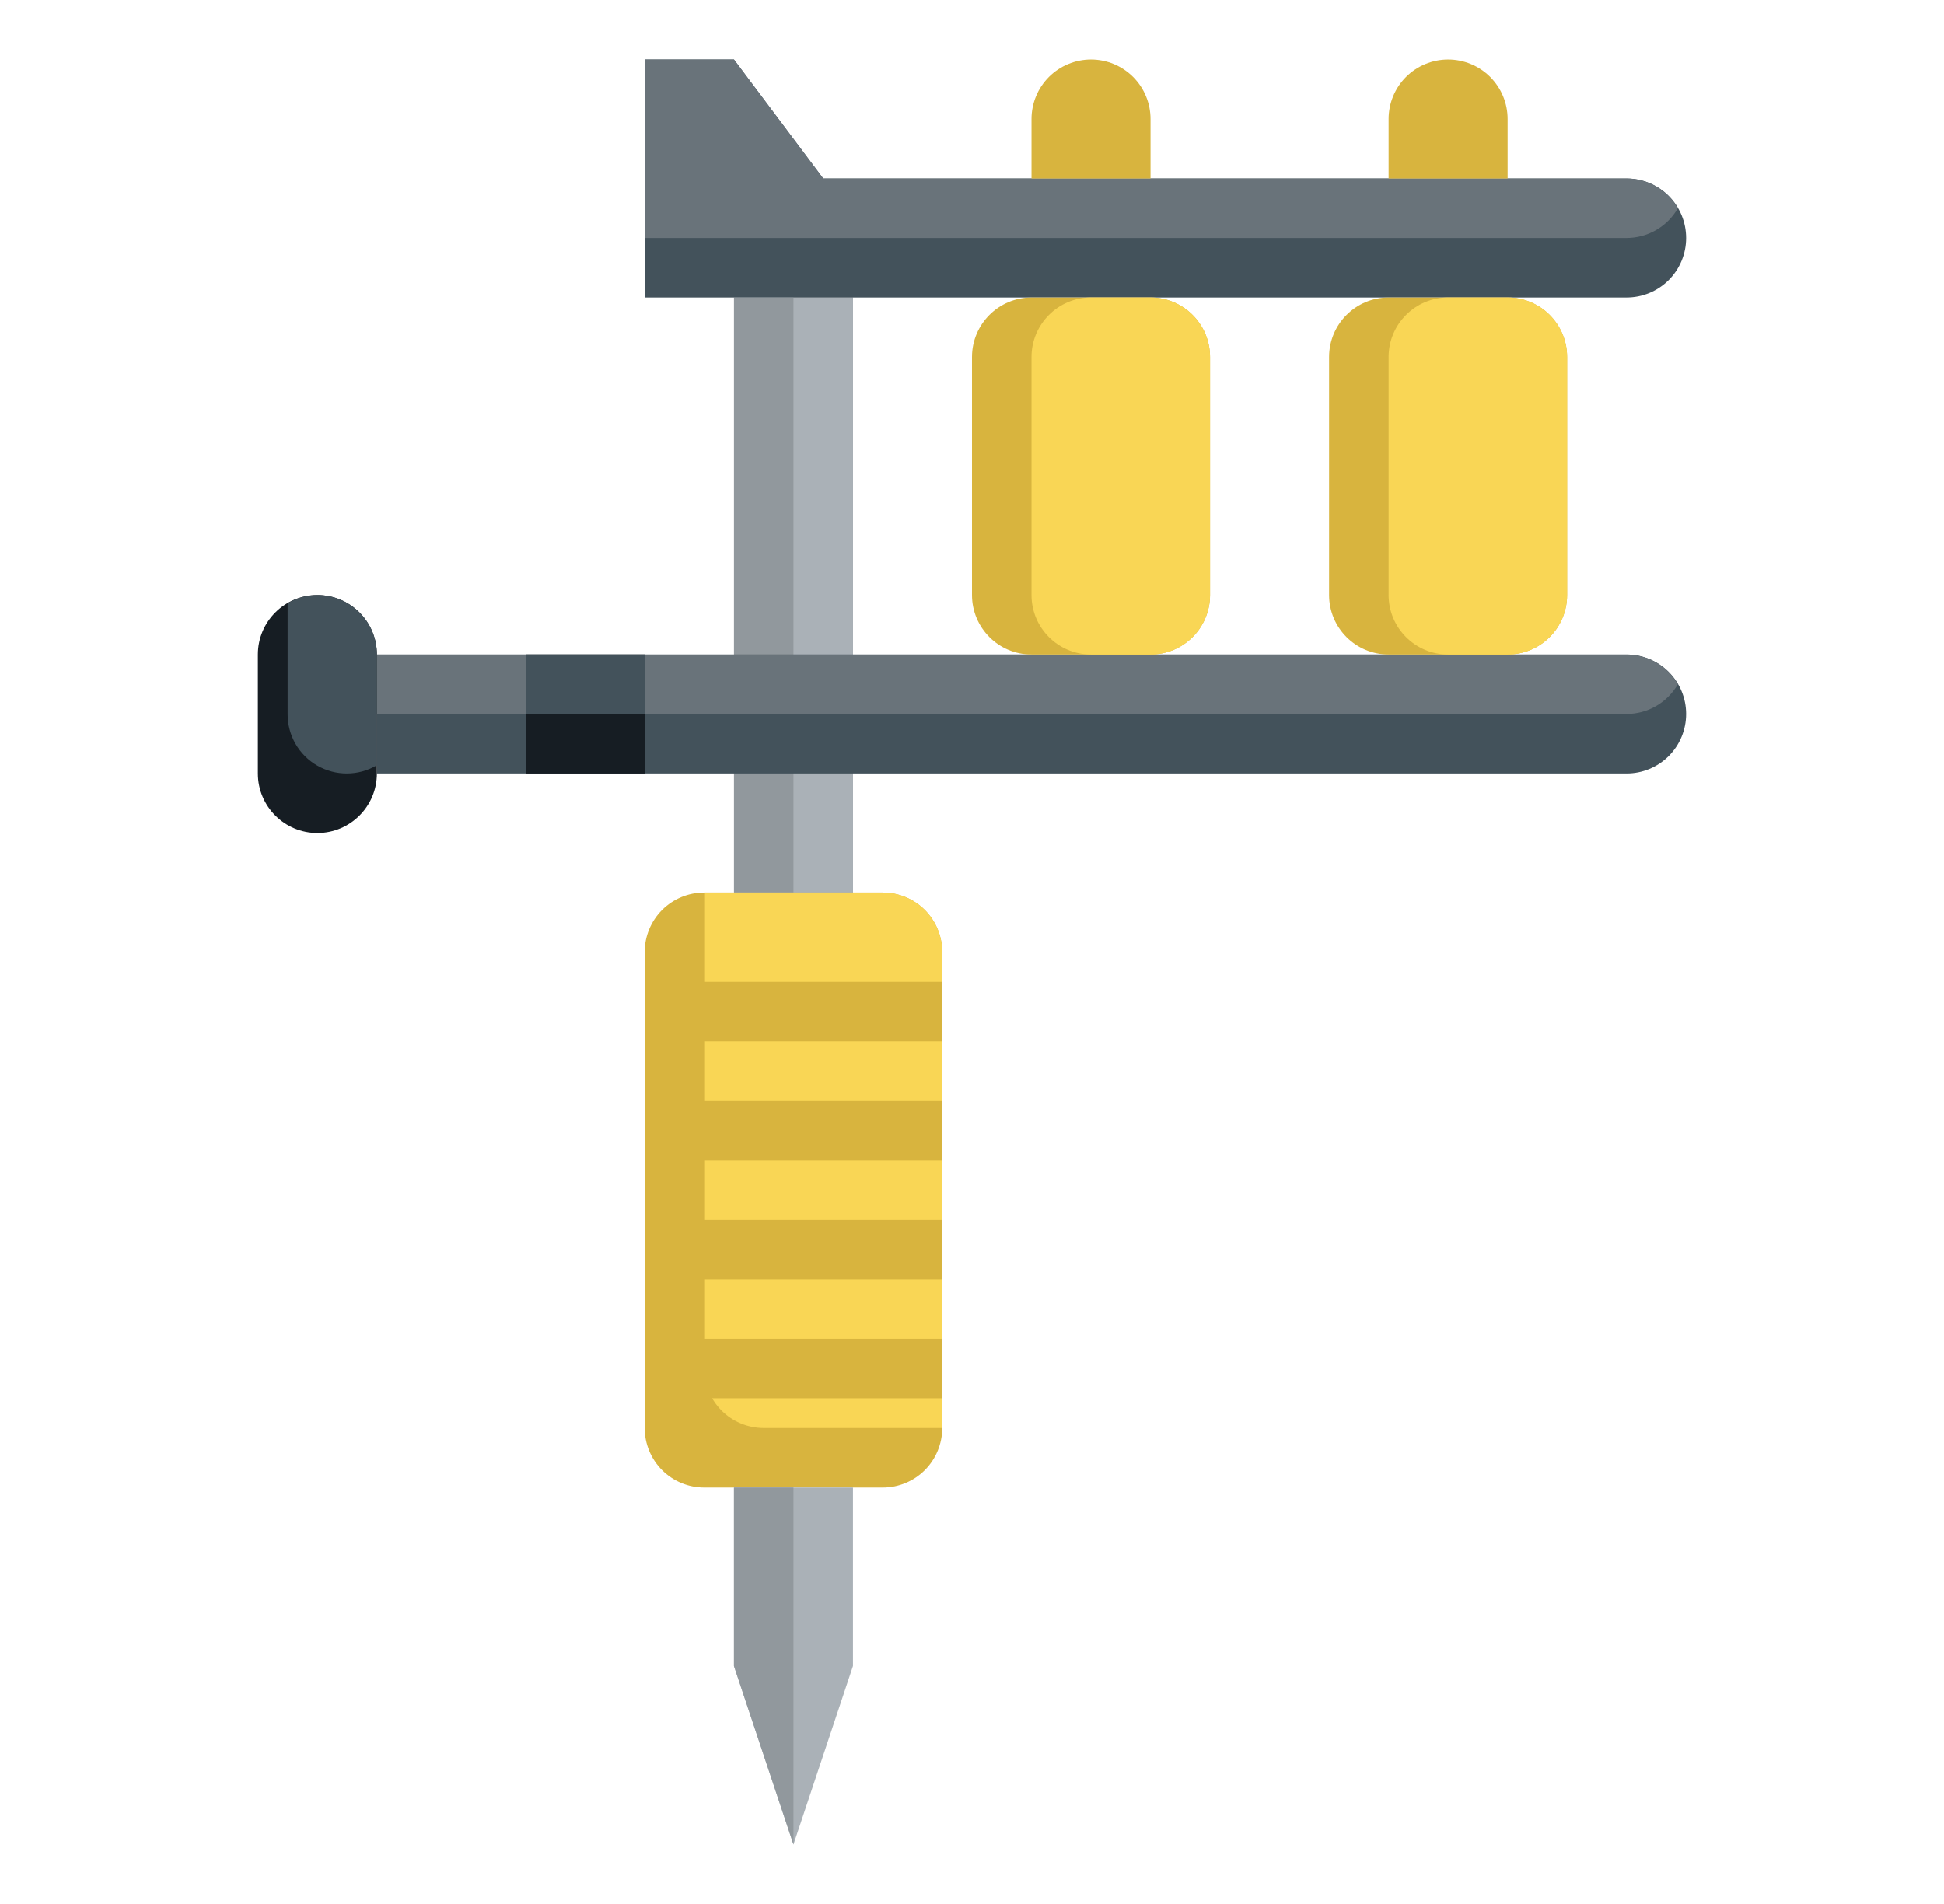
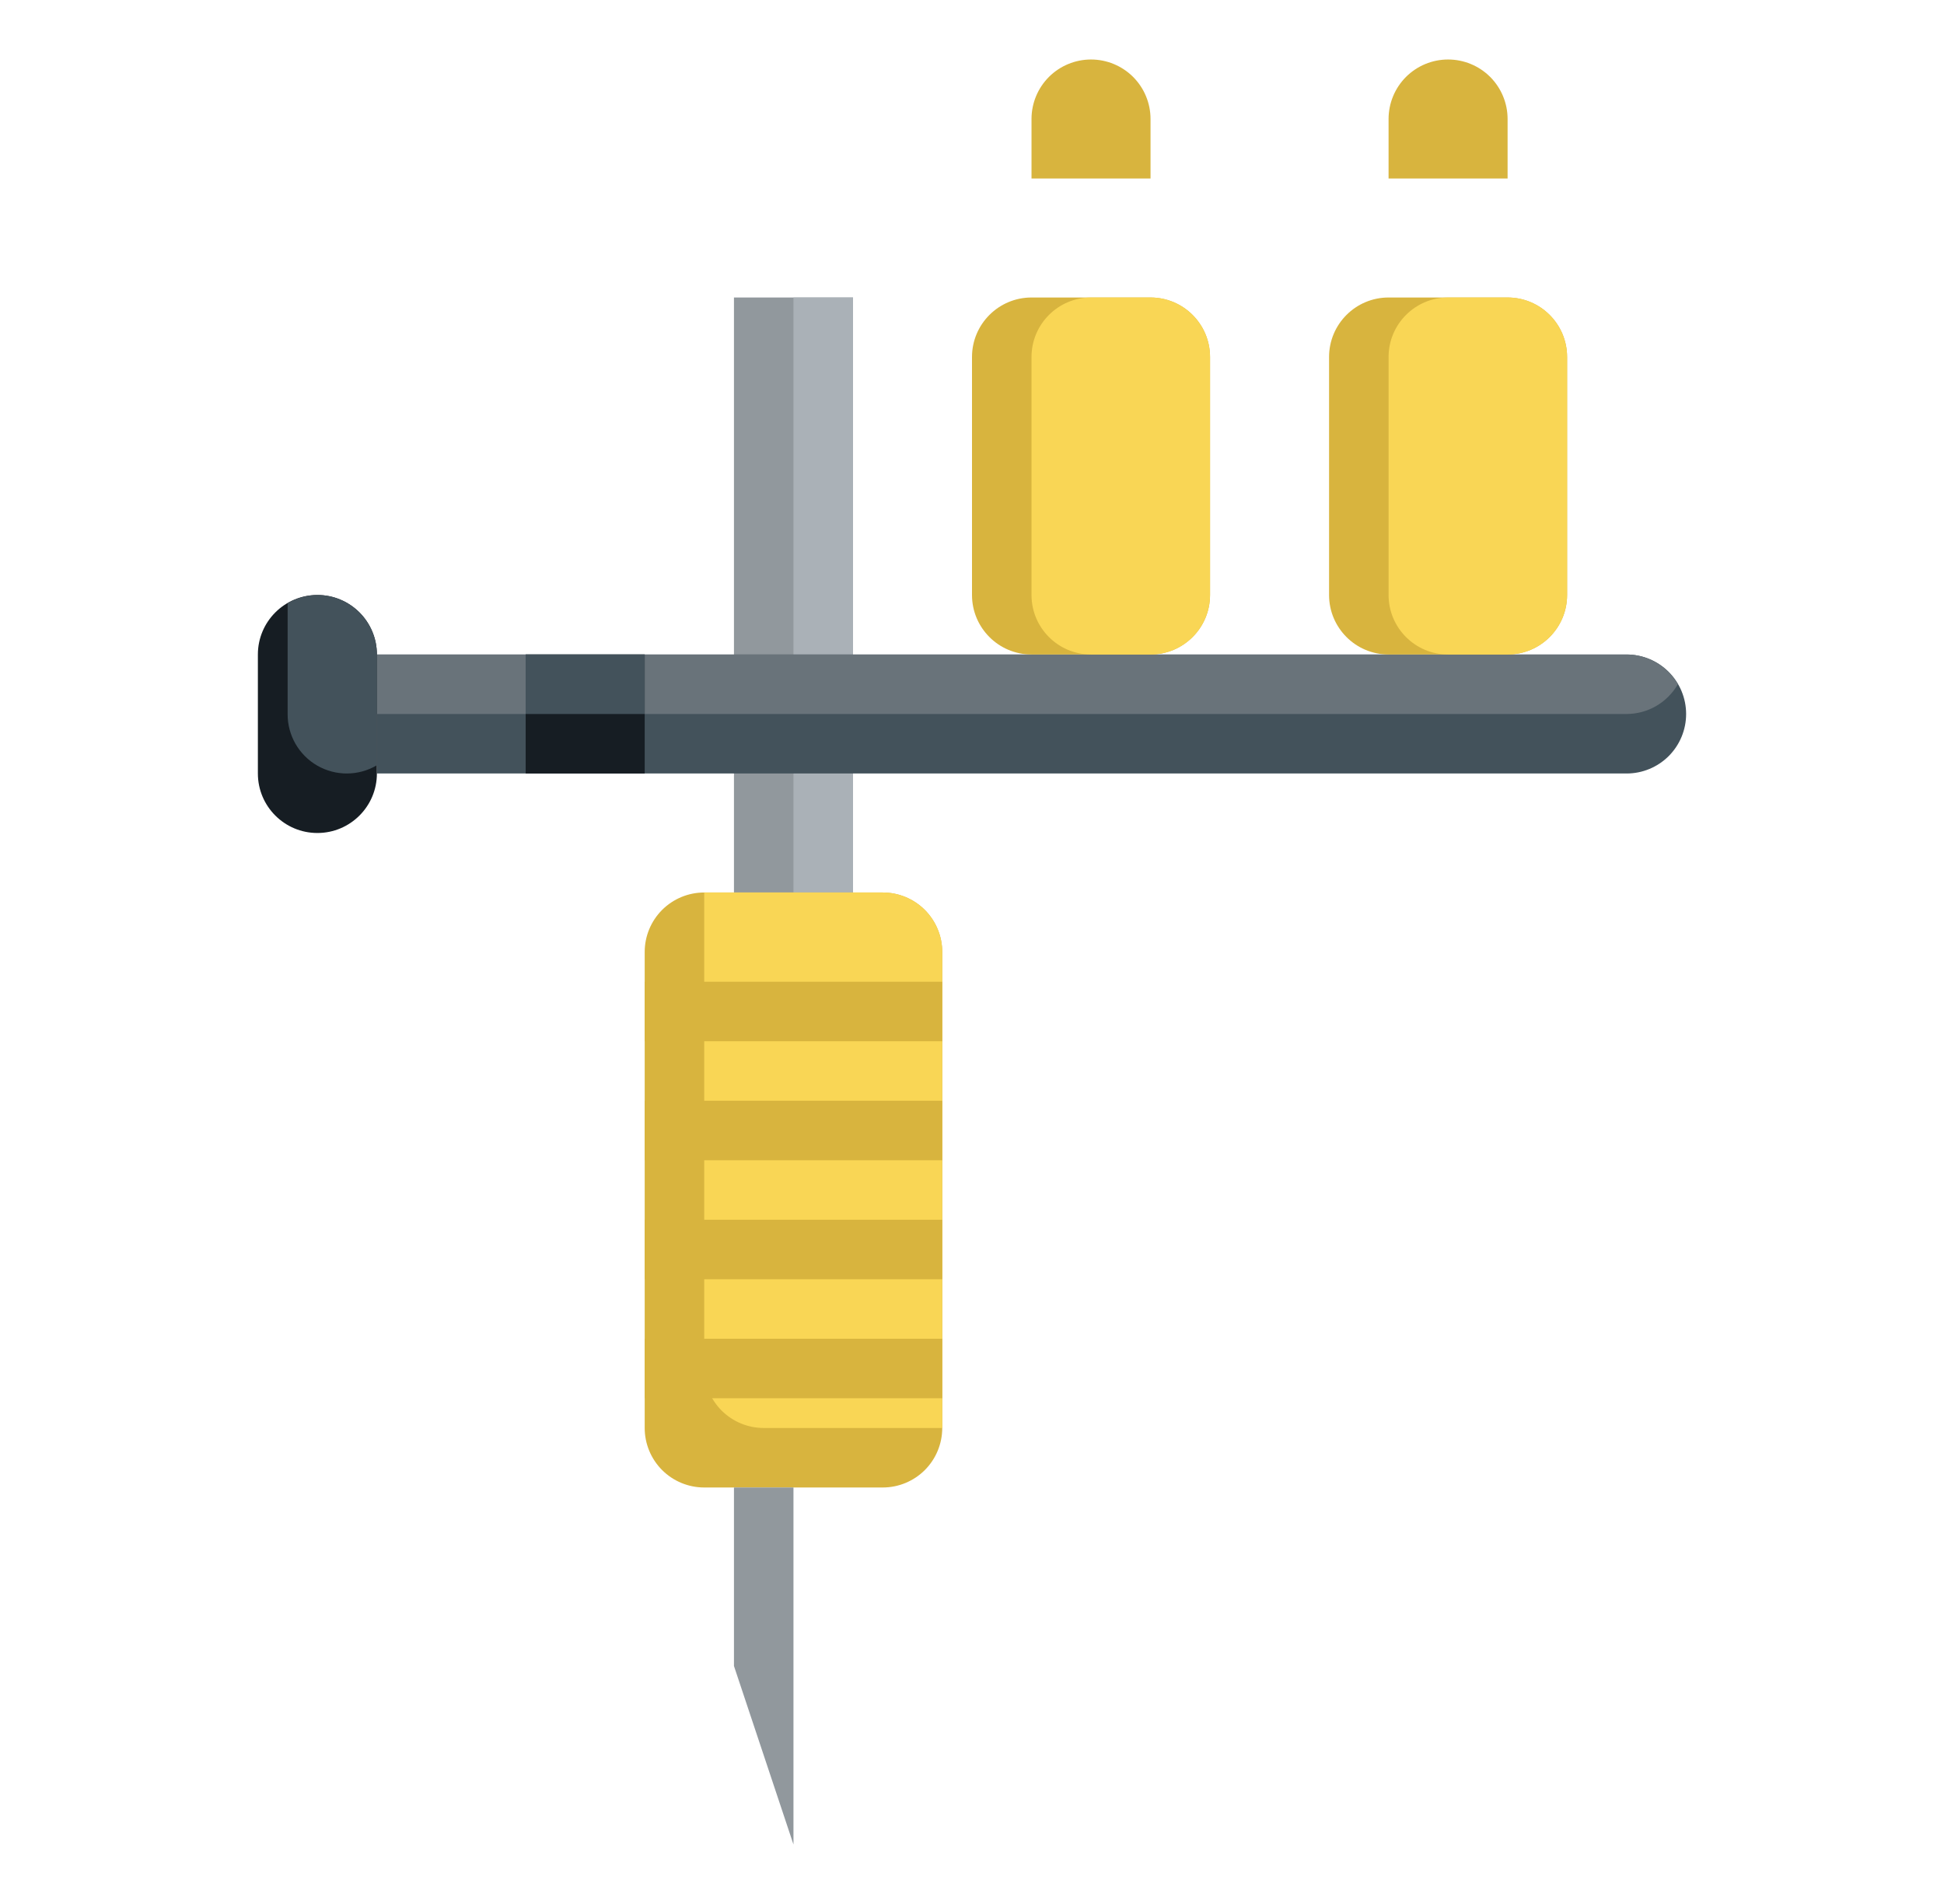
<svg xmlns="http://www.w3.org/2000/svg" width="49" height="48" viewBox="0 0 49 48" fill="none">
  <g style="mix-blend-mode:luminosity">
    <path d="M18.5 7.5H21.5V22.5H18.5V7.5Z" fill="#91989D" />
    <path d="M20 7.5H21.5V22.5H20V7.5Z" fill="#AAB1B7" />
    <path d="M9.5 16.5H41C41.398 16.5 41.779 16.658 42.061 16.939C42.342 17.221 42.5 17.602 42.5 18C42.5 18.398 42.342 18.779 42.061 19.061C41.779 19.342 41.398 19.5 41 19.5H9.5" fill="#43525B" />
    <path d="M42.292 17.25C42.161 17.023 41.973 16.834 41.746 16.702C41.52 16.57 41.262 16.501 41 16.5H9.5V18H41C41.262 17.999 41.52 17.93 41.746 17.798C41.973 17.666 42.161 17.477 42.292 17.25Z" fill="#69737A" />
-     <path d="M41 7.5H16.25V1.5H18.5L20.75 4.5H41C41.398 4.5 41.779 4.658 42.061 4.939C42.342 5.221 42.5 5.602 42.5 6C42.5 6.398 42.342 6.779 42.061 7.061C41.779 7.342 41.398 7.5 41 7.5Z" fill="#43525B" />
-     <path d="M42.292 5.25C42.161 5.023 41.973 4.834 41.746 4.702C41.52 4.57 41.262 4.501 41 4.5H20.75L18.5 1.5H16.25V6H41C41.262 5.999 41.52 5.93 41.746 5.798C41.973 5.666 42.161 5.477 42.292 5.25Z" fill="#69737A" />
    <path d="M22.25 37.5H17.75C17.352 37.5 16.971 37.342 16.689 37.061C16.408 36.779 16.25 36.398 16.25 36V24C16.25 23.602 16.408 23.221 16.689 22.939C16.971 22.658 17.352 22.5 17.75 22.5H22.25C22.648 22.5 23.029 22.658 23.311 22.939C23.592 23.221 23.75 23.602 23.75 24V36C23.75 36.398 23.592 36.779 23.311 37.061C23.029 37.342 22.648 37.5 22.25 37.5Z" fill="#D8B43E" />
    <path d="M22.25 22.5H17.75V34.5C17.75 34.898 17.908 35.279 18.189 35.561C18.471 35.842 18.852 36 19.25 36H23.75V24C23.75 23.602 23.592 23.221 23.311 22.939C23.029 22.658 22.648 22.5 22.25 22.5Z" fill="#F9D655" />
-     <path d="M18.5 37.5V42L20 46.5L21.5 42V37.5" fill="#AAB1B7" />
    <path d="M29 7.5H26C25.172 7.5 24.5 8.172 24.5 9V15C24.5 15.828 25.172 16.5 26 16.5H29C29.828 16.5 30.5 15.828 30.5 15V9C30.5 8.172 29.828 7.5 29 7.5Z" fill="#D8B43E" />
    <path d="M38 7.5H35C34.172 7.5 33.5 8.172 33.5 9V15C33.5 15.828 34.172 16.5 35 16.5H38C38.828 16.5 39.5 15.828 39.5 15V9C39.5 8.172 38.828 7.5 38 7.5Z" fill="#D8B43E" />
    <path d="M35 4.5V3C35 2.602 35.158 2.221 35.439 1.939C35.721 1.658 36.102 1.5 36.5 1.5C36.898 1.5 37.279 1.658 37.561 1.939C37.842 2.221 38 2.602 38 3V4.5" fill="#D8B43E" />
    <path d="M26 4.5V3C26 2.602 26.158 2.221 26.439 1.939C26.721 1.658 27.102 1.5 27.5 1.5C27.898 1.5 28.279 1.658 28.561 1.939C28.842 2.221 29 2.602 29 3V4.5" fill="#D8B43E" />
    <path d="M16.25 24.75H23.75V26.25H16.25V24.75Z" fill="#D8B43E" />
    <path d="M16.25 27.75H23.75V29.25H16.25V27.75Z" fill="#D8B43E" />
    <path d="M16.25 30.75H23.75V32.25H16.25V30.75Z" fill="#D8B43E" />
    <path d="M16.25 33.75H23.75V35.25H16.25V33.75Z" fill="#D8B43E" />
    <path d="M9.5 16.5C9.5 15.672 8.828 15 8 15C7.172 15 6.5 15.672 6.5 16.5V19.5C6.5 20.328 7.172 21 8 21C8.828 21 9.5 20.328 9.5 19.5V16.5Z" fill="#161D23" />
    <path d="M13.25 16.5H16.25V19.5H13.25V16.5Z" fill="#161D23" />
    <path d="M13.25 16.5H16.25V18H13.25V16.5Z" fill="#43525B" />
    <path d="M8 15C7.736 15.002 7.477 15.073 7.25 15.208V18C7.248 18.264 7.317 18.523 7.448 18.752C7.58 18.981 7.77 19.171 7.998 19.302C8.227 19.433 8.487 19.502 8.751 19.5C9.014 19.498 9.273 19.427 9.5 19.292V16.5C9.5 16.102 9.342 15.721 9.061 15.439C8.779 15.158 8.398 15 8 15Z" fill="#43525B" />
    <path d="M38 7.5H36.5C35.672 7.5 35 8.172 35 9V15C35 15.828 35.672 16.5 36.5 16.5H38C38.828 16.5 39.5 15.828 39.5 15V9C39.5 8.172 38.828 7.5 38 7.5Z" fill="#F9D655" />
    <path d="M29 7.5H27.5C26.672 7.5 26 8.172 26 9V15C26 15.828 26.672 16.5 27.5 16.5H29C29.828 16.5 30.5 15.828 30.5 15V9C30.5 8.172 29.828 7.5 29 7.5Z" fill="#F9D655" />
    <path d="M18.5 37.5V42L20 46.5V37.5H18.5Z" fill="#91989D" />
  </g>
</svg>